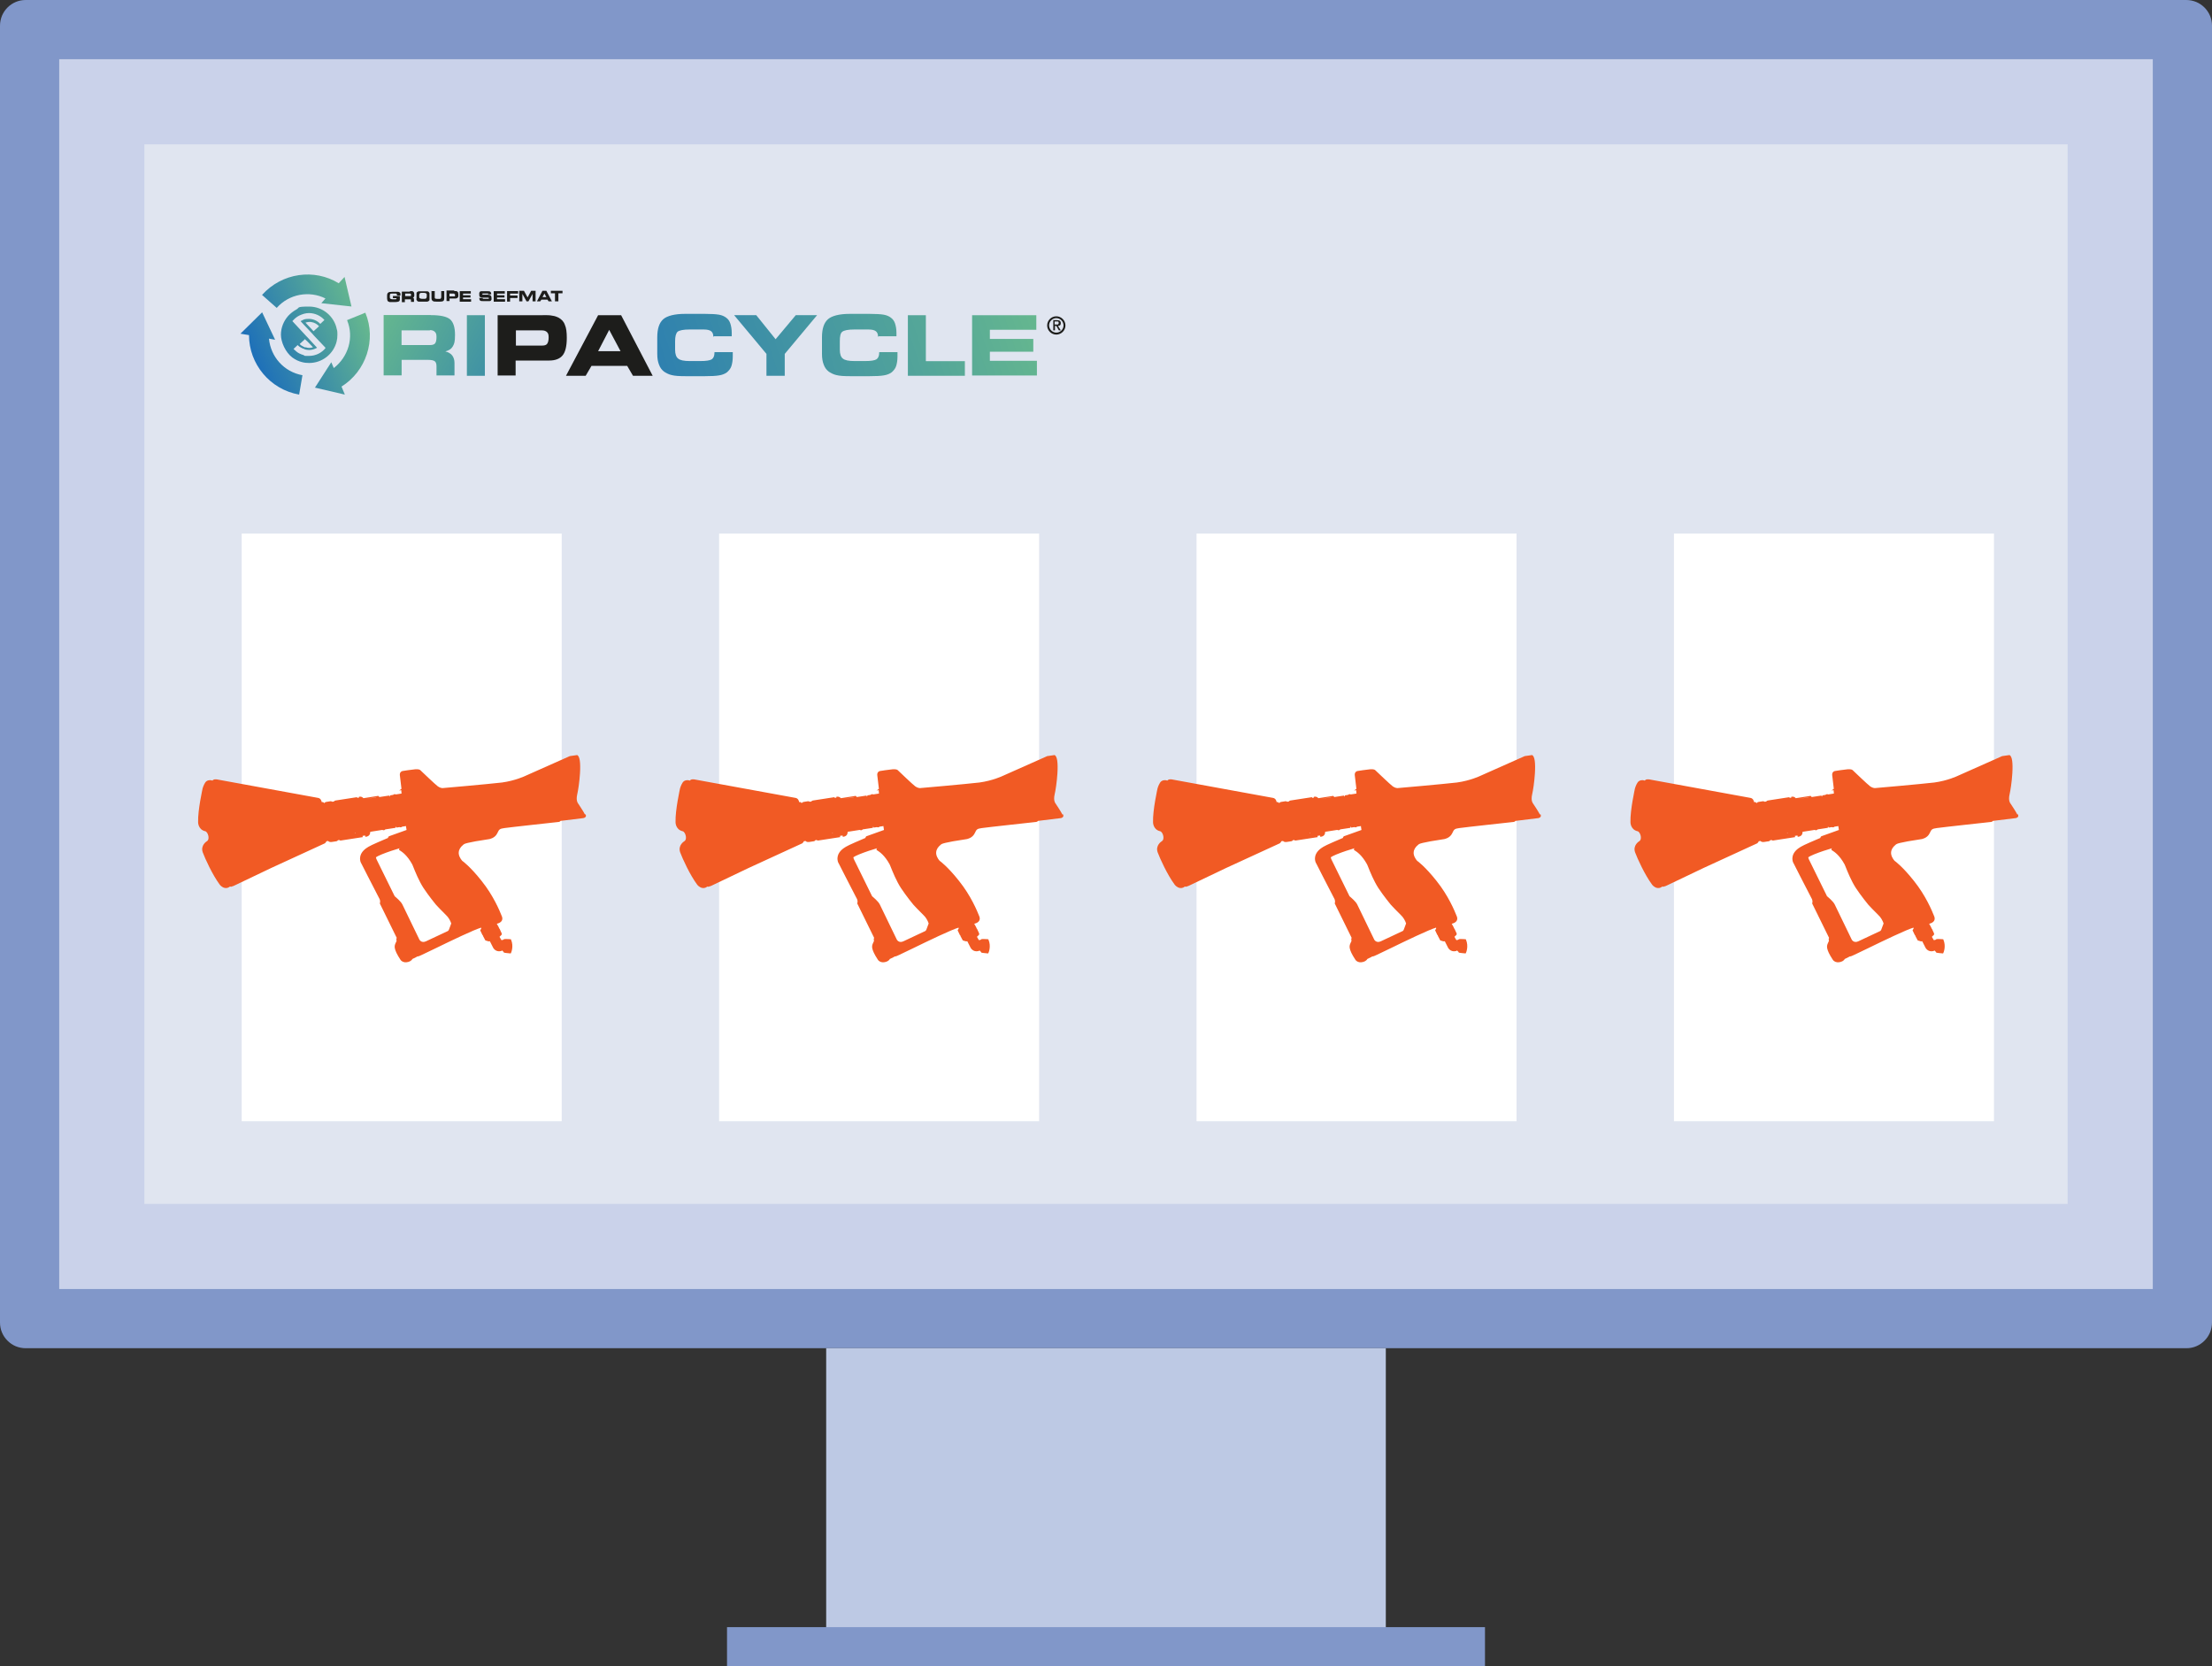
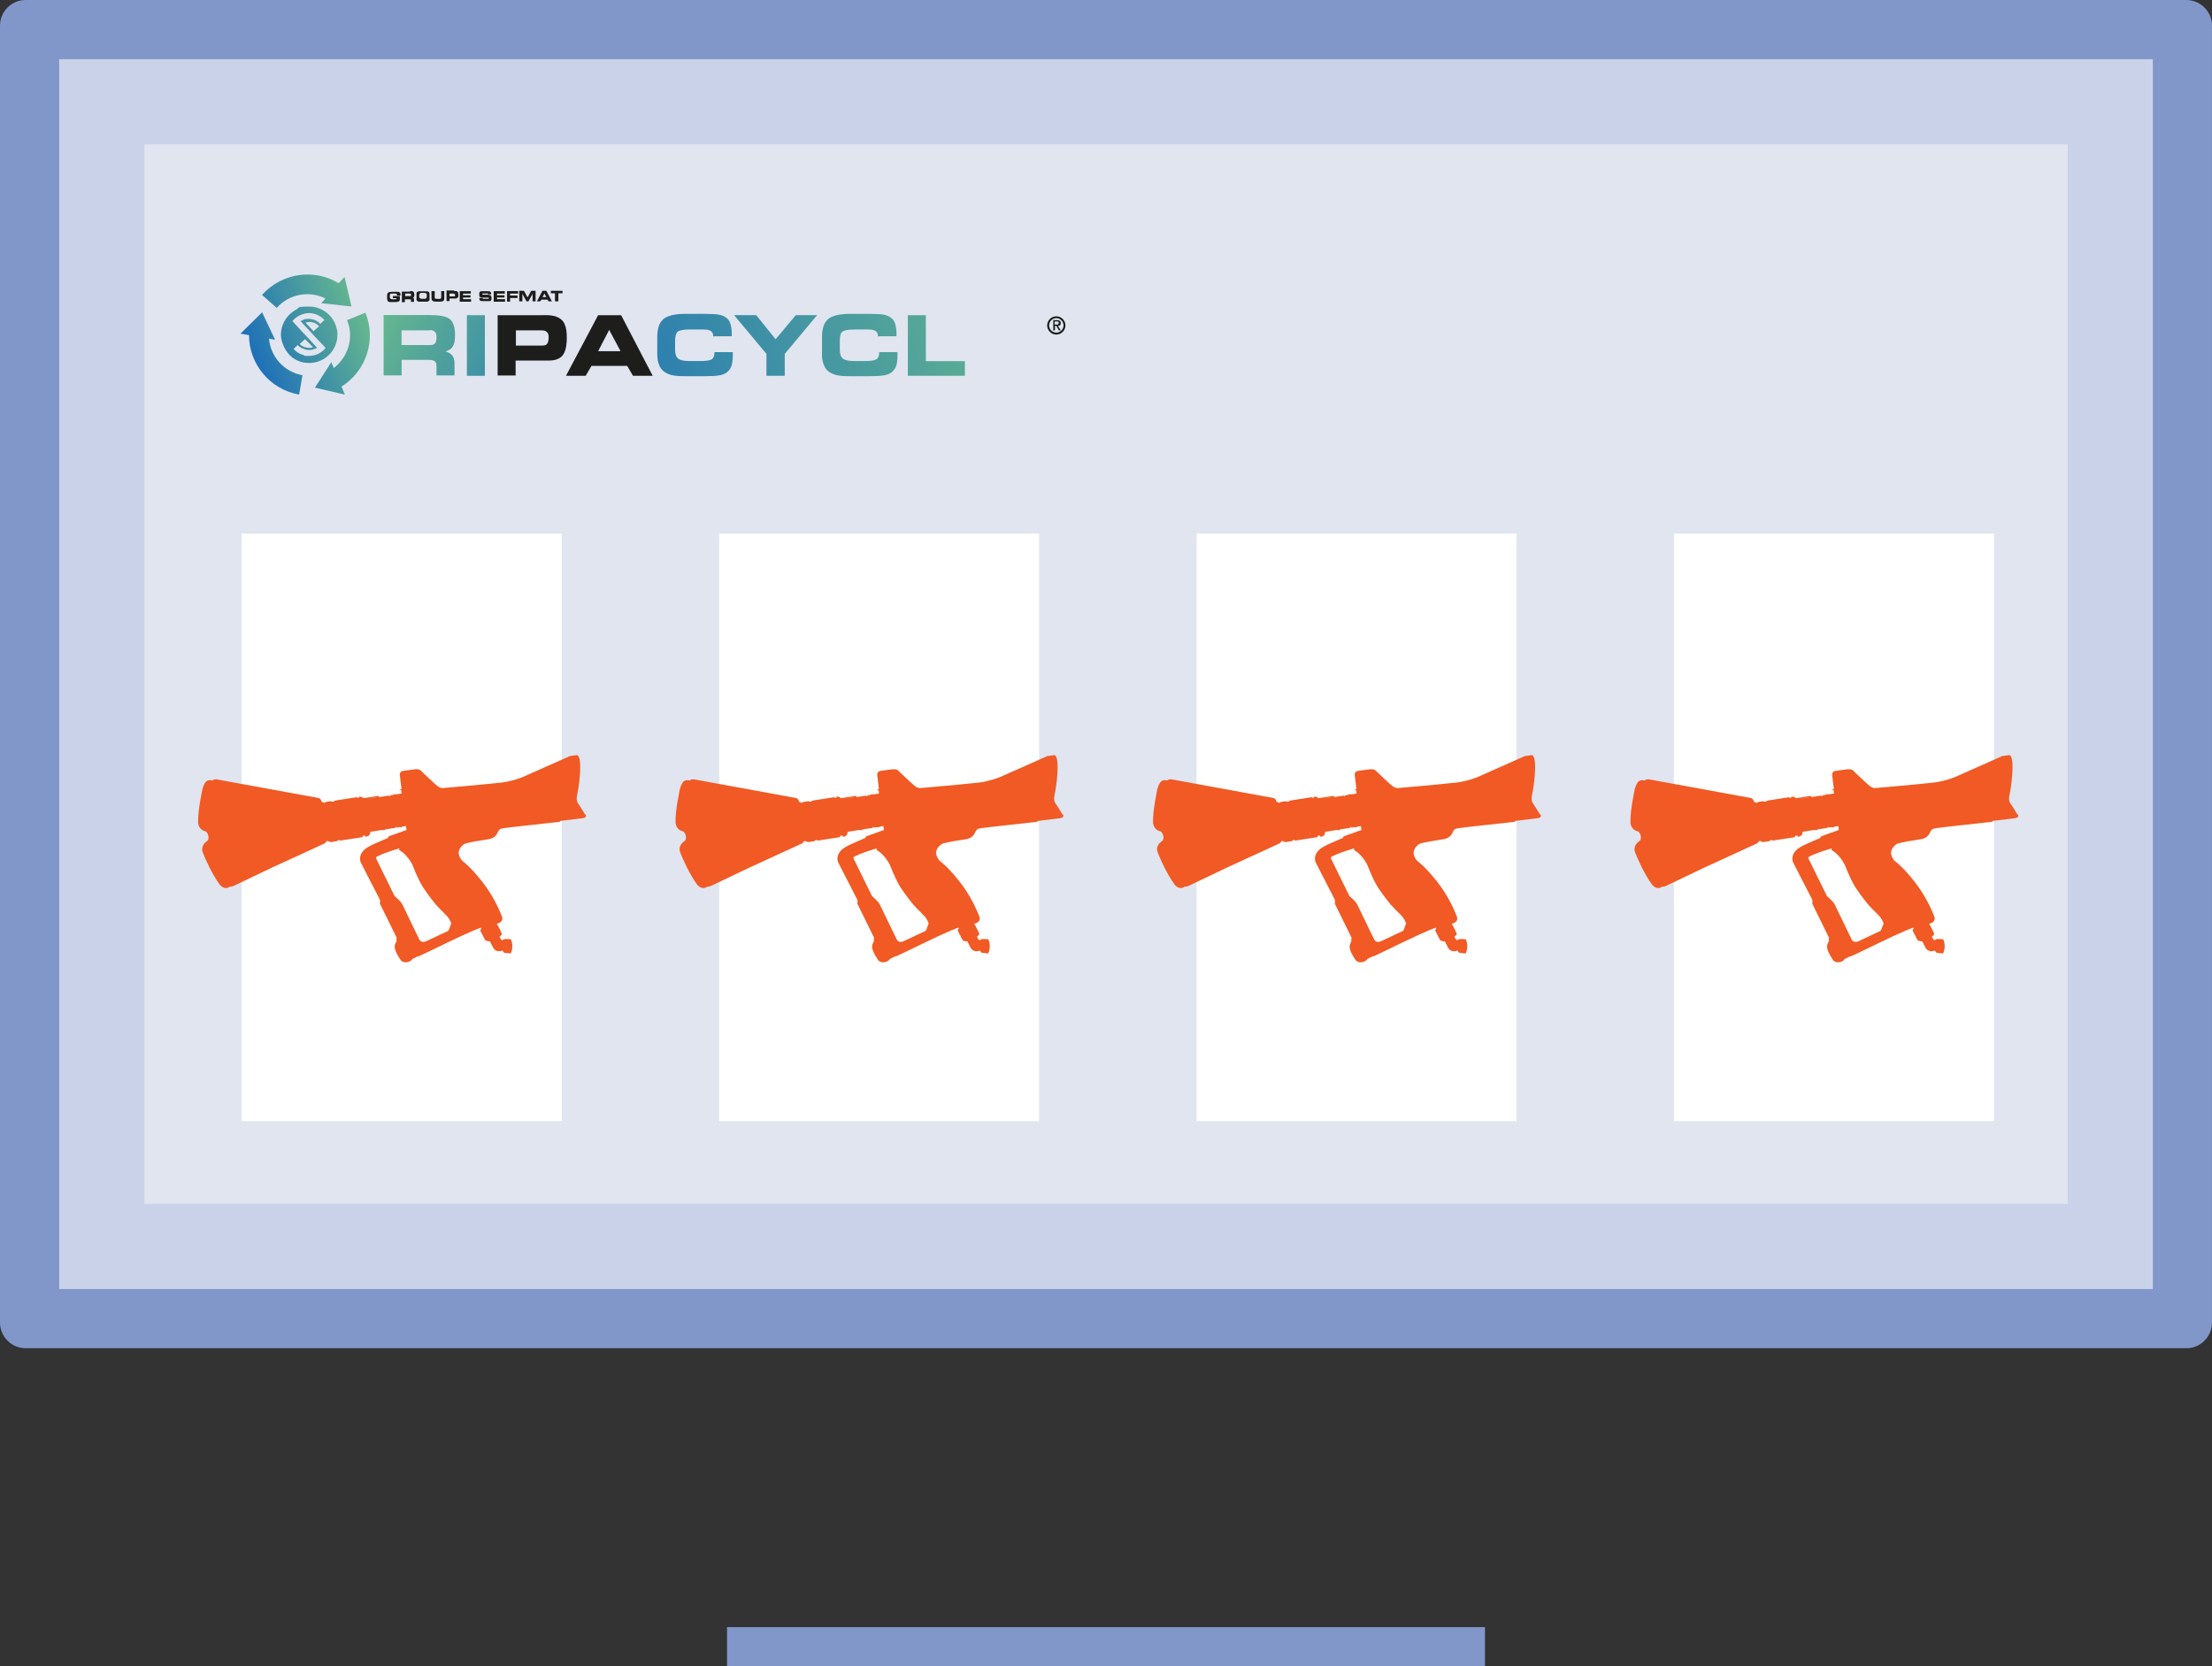
<svg xmlns="http://www.w3.org/2000/svg" xmlns:xlink="http://www.w3.org/1999/xlink" id="Layer_1" version="1.1" viewBox="0 0 300 225.99">
  <rect x="0" y="0" width="300" height="225.99" fill="#333333" stroke="none" />
  <defs>
    <style> .st0 { fill: #bdc9e4; } .st1 { fill: #cad2ea; } .st2 { fill: #f15a24; } .st3 { fill: #1d1d1b; } .st4 { fill: url(#Dégradé_sans_nom_112); } .st5 { fill: url(#Dégradé_sans_nom_114); } .st6 { fill: url(#Dégradé_sans_nom_111); } .st7 { fill: url(#Dégradé_sans_nom_113); } .st8 { fill: url(#Dégradé_sans_nom_117); } .st9 { fill: url(#Dégradé_sans_nom_115); } .st10 { fill: url(#Dégradé_sans_nom_118); } .st11 { fill: url(#Dégradé_sans_nom_116); } .st12 { fill: url(#Dégradé_sans_nom_119); } .st13 { fill: #fff; } .st14 { fill: #e0e5f0; } .st15 { fill: url(#Dégradé_sans_nom_11); } .st16 { fill: #8197c9; } .st17 { fill: url(#Dégradé_sans_nom_1110); } </style>
    <linearGradient id="Dégradé_sans_nom_11" data-name="Dégradé sans nom 11" x1="77.49" y1="-533.11" x2="49.9" y2="-517.5" gradientTransform="translate(0 -474.14) scale(1 -1)" gradientUnits="userSpaceOnUse">
      <stop offset="0" stop-color="#1f71b8" />
      <stop offset="1" stop-color="#68ba8d" />
    </linearGradient>
    <linearGradient id="Dégradé_sans_nom_111" data-name="Dégradé sans nom 11" x1="79.54" y1="-529.51" x2="51.94" y2="-513.85" xlink:href="#Dégradé_sans_nom_11" />
    <linearGradient id="Dégradé_sans_nom_112" data-name="Dégradé sans nom 11" x1="75.6" y1="-527.26" x2="139.84" y2="-505.79" xlink:href="#Dégradé_sans_nom_11" />
    <linearGradient id="Dégradé_sans_nom_113" data-name="Dégradé sans nom 11" x1="76.46" y1="-529.87" x2="140.7" y2="-508.39" xlink:href="#Dégradé_sans_nom_11" />
    <linearGradient id="Dégradé_sans_nom_114" data-name="Dégradé sans nom 11" x1="77.86" y1="-533.98" x2="142.1" y2="-512.5" xlink:href="#Dégradé_sans_nom_11" />
    <linearGradient id="Dégradé_sans_nom_115" data-name="Dégradé sans nom 11" x1="78.87" y1="-537.09" x2="143.11" y2="-515.61" xlink:href="#Dégradé_sans_nom_11" />
    <linearGradient id="Dégradé_sans_nom_116" data-name="Dégradé sans nom 11" x1="79.8" y1="-539.85" x2="144.04" y2="-518.37" xlink:href="#Dégradé_sans_nom_11" />
    <linearGradient id="Dégradé_sans_nom_117" data-name="Dégradé sans nom 11" x1="34.72" y1="-522.69" x2="49.74" y2="-516" xlink:href="#Dégradé_sans_nom_11" />
    <linearGradient id="Dégradé_sans_nom_118" data-name="Dégradé sans nom 11" x1="32.83" y1="-518.41" x2="47.85" y2="-511.77" xlink:href="#Dégradé_sans_nom_11" />
    <linearGradient id="Dégradé_sans_nom_119" data-name="Dégradé sans nom 11" x1="36.7" y1="-527.13" x2="51.72" y2="-520.49" xlink:href="#Dégradé_sans_nom_11" />
    <linearGradient id="Dégradé_sans_nom_1110" data-name="Dégradé sans nom 11" x1="35.05" y1="-523.42" x2="50.07" y2="-516.74" xlink:href="#Dégradé_sans_nom_11" />
  </defs>
  <g>
    <g>
      <g>
        <path class="st16" d="M0,179.37V3.49c0-.48.1-.94.27-1.36.18-.42.43-.79.75-1.11.32-.32.69-.57,1.11-.75.42-.18.88-.27,1.36-.27h293.02c.48,0,.94.1,1.36.27.42.18.79.43,1.11.75s.57.69.75,1.11c.18.42.27.88.27,1.36v175.88c0,.48-.1.94-.27,1.36-.18.42-.43.79-.75,1.11-.32.32-.69.57-1.11.75s-.88.27-1.36.27H3.49c-.48,0-.94-.1-1.36-.27-.42-.18-.79-.43-1.11-.75-.32-.32-.57-.69-.75-1.11-.18-.42-.27-.88-.27-1.36Z" />
        <polygon class="st1" points="291.97 174.83 220.99 174.83 150 174.83 79.01 174.83 8.03 174.83 8.03 133.13 8.03 91.43 8.03 49.73 8.03 8.03 79.01 8.03 150 8.03 220.99 8.03 291.97 8.03 291.97 49.73 291.97 91.43 291.97 133.13 291.97 174.83" />
      </g>
-       <polygon class="st0" points="187.95 225.96 168.97 225.96 150 225.96 131.03 225.96 112.05 225.96 112.05 215.19 112.05 204.41 112.05 193.64 112.05 182.86 131.03 182.86 150 182.86 168.97 182.86 187.95 182.86 187.95 193.64 187.95 204.41 187.95 215.19 187.95 225.96" />
    </g>
    <polygon class="st16" points="201.4 225.99 175.7 225.99 150 225.99 124.3 225.99 98.6 225.99 98.6 224.66 98.6 223.34 98.6 222.01 98.6 220.69 124.3 220.69 150 220.69 175.7 220.69 201.4 220.69 201.4 222.01 201.4 223.34 201.4 224.66 201.4 225.99" />
  </g>
  <rect class="st14" x="19.58" y="19.58" width="260.84" height="143.7" />
  <rect class="st13" x="32.78" y="72.37" width="43.4" height="79.7" />
  <path class="st2" d="M79.33,110.46c-.16-.34-.92-1.49-.96-1.54,0-.01-.28-.34-.08-1.2.11-.46.3-1.67.37-2.82.09-1.47-.03-2.3-.37-2.49h-.02s-.99.14-.99.14l-6.07,2.7s-1.31.63-3.12.88c-1.9.22-8.02.76-8.08.76,0,0-.29,0-.62-.23-.35-.25-2.24-2.07-2.36-2.18-.04-.05-.2-.19-.73-.14-.52.05-1.6.21-1.61.22,0,0-.2,0-.34.15-.09.1-.14.25-.12.43.04.43.19,1.68.22,1.85l-.32.23.29-.05c.01.09.03.26.04.46l-.77.12c-.09-.04-.24-.07-.37.06l-.44.07v.09s0,.06-.03.06c-.01,0-.03,0-.04-.01,0,0,0,0,0,0,0-.01-.01-.03-.02-.04v-.08s-1.38.21-1.38.21c-.01,0-.03-.02-.05-.03h.08c-.02-.06-.05-.08-.08-.1-.09-.05-.2-.02-.21-.01l-1.86.29s-.08-.09-.13-.12c-.2-.13-.4-.08-.41-.08l-.08.02.02.1-.24.04-.02-.1-2.91.45c-.13.02-.21.09-.24.14l-.21.03c-.07-.05-.17-.07-.23-.07l-.57.09c-.14.02-.24.09-.3.17-.04-.06-.08-.1-.13-.12-.07-.05-.11-.04-.16-.01v-.02s-.05,0-.05,0c-.03-.21-.16-.5-.48-.56-.43-.08-13.56-2.48-13.69-2.5-.02,0-.48-.1-.64.15l-.23-.05s-.5-.08-.76.32c-.23.36-.35.78-.35.79,0,.03-.66,2.92-.61,4.58,0,0-.02,1,.96,1.23.17.02.37.32.43.64.03.16.08.56-.22.73,0,0-.88.53-.54,1.5.32.85,1.3,3.02,2.3,4.37.01.02.31.41.74.46.07.01.14,0,.22,0,.14-.02.28-.08.42-.19.03,0,.07,0,.12,0l.02.04s.05-.03.09-.05c.12-.02.27-.07.48-.18.53-.26,4.84-2.31,4.88-2.33l7.29-3.35s.15-.12.21-.28l.23-.04c.06.07.2.18.47.14l.66-.1c.08-.01.16-.06.19-.14l.19-.03s.11.09.21.07l2.98-.46-.03-.17.35-.05.03.17h.09c.39-.07.57-.28.57-.67l1.64-.26c.08.04.15.05.22.04h.03c.08-.03.13-.08.16-.11l1.38-.21v-.09s0-.06.03-.06c.01,0,.02,0,.03,0,0,.04,0,.05,0,.05h.03s.01.07.01.07l.44-.07c.17.08.3,0,.37-.06l.52-.08s0,.06,0,.09l.07.44s0,0,0,0c-.08.04-1.41.51-2.29.82-.07,0-.2.08-.23.26-.39.16-2.38,1.01-2.63,1.19l-.05.03c-.29.18-1.07.65-1.11,1.53,0,.33.07.56.19.74.25.49.87,1.71.87,1.71l1.53,2.97s.21.3.11.63v.04s-.02.1.03.14l2.25,4.58h0c-.06.07-.07.2-.02.4-.04.11-.08.19-.12.27-.09.19-.17.37-.13.68.06.38.3.89.76,1.59.17.27.48.4.84.36.35-.03.68-.21.79-.44l.53-.26s.1-.1.27-.1c.08,0,.54-.22,2.32-1.08,2.11-1.03,5.27-2.55,6.22-2.82-.02.03-.02.07,0,.13-.06.08-.12.2-.12.2l-.02.04.31.65h.04s.03.04.02.07v.03s.33.62.33.62l.31.09.02.03.04-.02.09.03.15-.02.44.87s.31.63,1.05.47c.06,0,.12-.04.15-.09.02,0,.04.02.06.04.04.03.09.08.13.13.02.03.04.04.06.06l-.02.05c.12.06.72.1.9.12h.06s.03-.05.03-.05c.02-.03.41-.89.01-1.82l-.02-.05h-.05c-.13-.01-.49-.04-.72-.03h0s-.16.02-.16.02c0,0-.01,0-.02,0h0s0,.02,0,.02c-.03.04-.1.09-.33.11-.05-.07-.16-.26-.26-.45l.28-.27.03-.16-.3-.66h-.04s0-.04,0-.04c-.01-.07-.18-.36-.31-.59v-.02s-.05-.02-.05-.02l.28-.09s.32-.11.44-.38c.07-.15.07-.33,0-.52l-.03-.07c-.27-.68-1.11-2.74-2.73-4.76-1.55-1.96-2.57-2.69-2.62-2.72,0,0-.39-.4-.47-.91-.01-.08-.02-.16-.01-.24.02-.38.23-.73.62-1.04,0,0,.02-.01.03-.03.1-.08.32-.26,3.48-.73.03,0,.78-.13,1.09-.78.27-.61.37-.62.99-.72.65-.1,7.29-.82,7.36-.83.02,0,.16-.03.24-.14l3.1-.38s.23-.04.31-.19c.05-.09.04-.2-.01-.32ZM48.11,113.04s.02-.06.04-.06c.02,0,.06.02.06.04h0s-.1.02-.1.02h0ZM51,108.15l-1.35.21,1.39-.24s-.03.02-.04.03ZM60.86,126.13c-.04.11-.13.15-.13.15,0,0-2.26,1.07-2.96,1.39-.61.28-.88-.21-.89-.23,0,0-2.1-4.34-2.31-4.77-.2-.42-.92-1.01-1.04-1.11-.15-.31-2.29-4.67-2.45-4.98-.07-.14-.09-.25-.09-.31.16-.11.36-.21.58-.3.07-.03.13-.06.2-.09.8-.33,1.83-.66,2.46-.84h-.01s-.11.09-.1.18c0,.03.02.09.1.12,0,0,.02.01.05.03.23.15.94.59,1.64,1.87l.09.21c.34.85.81,2.02,1.45,3.01.7,1.06,1.66,2.23,1.68,2.25,0,.01.91.97,1.36,1.4.32.28.6.78.71,1.14-.08.19-.29.75-.33.88Z" />
  <rect class="st13" x="97.53" y="72.37" width="43.4" height="79.7" />
  <path class="st2" d="M144.08,110.46c-.16-.34-.92-1.49-.96-1.54,0-.01-.28-.34-.08-1.2.11-.46.3-1.67.37-2.82.09-1.47-.03-2.3-.37-2.49h-.02s-.99.14-.99.14l-6.07,2.7s-1.31.63-3.12.88c-1.9.22-8.02.76-8.08.76,0,0-.29,0-.62-.23-.35-.25-2.24-2.07-2.36-2.18-.04-.05-.2-.19-.73-.14-.52.05-1.6.21-1.61.22,0,0-.2,0-.34.15-.09.1-.14.25-.12.43.04.43.19,1.68.22,1.85l-.32.23.29-.05c.01.09.03.26.04.46l-.77.12c-.09-.04-.24-.07-.37.06l-.44.07v.09s0,.06-.03.06c-.01,0-.03,0-.04-.01,0,0,0,0,0,0,0-.01-.01-.03-.02-.04v-.08s-1.38.21-1.38.21c-.01,0-.03-.02-.05-.03h.08c-.02-.06-.05-.08-.08-.1-.09-.05-.2-.02-.21-.01l-1.86.29s-.08-.09-.13-.12c-.2-.13-.4-.08-.41-.08l-.08.02.02.1-.24.04-.02-.1-2.91.45c-.13.02-.21.09-.24.14l-.21.03c-.07-.05-.17-.07-.23-.07l-.57.09c-.14.02-.24.09-.3.17-.04-.06-.08-.1-.13-.12-.07-.05-.11-.04-.16-.01v-.02s-.05,0-.05,0c-.03-.21-.16-.5-.48-.56-.43-.08-13.56-2.48-13.69-2.5-.02,0-.48-.1-.64.15l-.23-.05s-.5-.08-.76.32c-.23.36-.35.78-.35.79,0,.03-.66,2.92-.61,4.58,0,0-.02,1,.96,1.23.17.02.37.32.43.64.03.16.08.56-.22.73,0,0-.88.53-.54,1.5.32.85,1.3,3.02,2.3,4.37.01.02.31.41.74.46.07.01.14,0,.22,0,.14-.02.28-.08.42-.19.03,0,.07,0,.12,0l.02.04s.05-.03.09-.05c.12-.02.27-.07.48-.18.53-.26,4.84-2.31,4.88-2.33l7.29-3.35s.15-.12.21-.28l.23-.04c.06.07.2.18.47.14l.66-.1c.08-.01.16-.06.19-.14l.19-.03s.11.09.21.07l2.98-.46-.03-.17.35-.05.03.17h.09c.39-.07.57-.28.57-.67l1.64-.26c.08.04.15.05.22.04h.03c.08-.03.13-.08.16-.11l1.38-.21v-.09s0-.06.03-.06c.01,0,.02,0,.03,0,0,.04,0,.05,0,.05h.03s.01.07.01.07l.44-.07c.17.08.3,0,.37-.06l.52-.08s0,.06,0,.09l.07.44s0,0,0,0c-.08.04-1.41.51-2.29.82-.07,0-.2.08-.23.26-.39.16-2.38,1.01-2.63,1.19l-.05.03c-.29.18-1.07.65-1.11,1.53,0,.33.07.56.19.74.25.49.87,1.71.87,1.71l1.53,2.97s.21.3.11.63v.04s-.02.1.03.14l2.25,4.58h0c-.06.07-.07.2-.02.4-.04.11-.08.19-.12.27-.09.19-.17.37-.13.68.06.38.3.89.76,1.59.17.27.48.4.84.36.35-.03.68-.21.79-.44l.53-.26s.1-.1.27-.1c.08,0,.54-.22,2.32-1.08,2.11-1.03,5.27-2.55,6.22-2.82-.02.03-.02.07,0,.13-.06.08-.12.2-.12.2l-.02.04.31.65h.04s.03.04.02.07v.03s.33.62.33.62l.31.09.02.03.04-.02.09.03.15-.02.44.87s.31.63,1.05.47c.06,0,.12-.04.15-.09.02,0,.04.02.06.04.04.03.09.08.13.13.02.03.04.04.06.06l-.02.05c.12.06.72.1.9.12h.06s.03-.05.03-.05c.02-.03.41-.89.01-1.82l-.02-.05h-.05c-.13-.01-.49-.04-.72-.03h0s-.16.02-.16.02c0,0-.01,0-.02,0h0s0,.02,0,.02c-.03.04-.1.09-.33.11-.05-.07-.16-.26-.26-.45l.28-.27.03-.16-.3-.66h-.04s0-.04,0-.04c-.01-.07-.18-.36-.31-.59v-.02s-.05-.02-.05-.02l.28-.09s.32-.11.44-.38c.07-.15.07-.33,0-.52l-.03-.07c-.27-.68-1.11-2.74-2.73-4.76-1.55-1.96-2.57-2.69-2.62-2.72,0,0-.39-.4-.47-.91-.01-.08-.02-.16-.01-.24.02-.38.23-.73.62-1.04,0,0,.02-.01.03-.03.1-.08.32-.26,3.48-.73.03,0,.78-.13,1.09-.78.27-.61.37-.62.99-.72.65-.1,7.29-.82,7.36-.83.02,0,.16-.03.24-.14l3.1-.38s.23-.04.31-.19c.05-.09.04-.2-.01-.32ZM112.86,113.04s.02-.06.04-.06c.02,0,.06.02.06.04h0s-.1.02-.1.02h0ZM115.75,108.15l-1.35.21,1.39-.24s-.03.02-.04.03ZM125.61,126.13c-.04.11-.13.15-.13.15,0,0-2.26,1.07-2.96,1.39-.61.28-.88-.21-.89-.23,0,0-2.1-4.34-2.31-4.77-.2-.42-.92-1.01-1.04-1.11-.15-.31-2.29-4.67-2.45-4.98-.07-.14-.09-.25-.09-.31.16-.11.36-.21.58-.3.07-.03.13-.06.2-.09.8-.33,1.83-.66,2.46-.84h-.01s-.11.09-.1.18c0,.03.02.09.1.12,0,0,.02.01.05.03.23.15.94.59,1.64,1.87l.09.21c.34.85.81,2.02,1.45,3.01.7,1.06,1.66,2.23,1.68,2.25,0,.01.91.97,1.36,1.4.32.28.6.78.71,1.14-.08.19-.29.75-.33.88Z" />
  <rect class="st13" x="162.28" y="72.37" width="43.4" height="79.7" />
  <path class="st2" d="M208.84,110.46c-.16-.34-.92-1.49-.96-1.54,0-.01-.28-.34-.08-1.2.11-.46.3-1.67.37-2.82.09-1.47-.03-2.3-.37-2.49h-.02s-.99.14-.99.14l-6.07,2.7s-1.31.63-3.12.88c-1.9.22-8.02.76-8.08.76,0,0-.29,0-.62-.23-.35-.25-2.24-2.07-2.36-2.18-.04-.05-.2-.19-.73-.14-.52.05-1.6.21-1.61.22,0,0-.2,0-.34.15-.09.1-.14.25-.12.43.04.43.19,1.68.22,1.85l-.32.23.29-.05c.01.09.03.26.04.46l-.77.12c-.09-.04-.24-.07-.37.06l-.44.07v.09s0,.06-.03.06c-.01,0-.03,0-.04-.01,0,0,0,0,0,0,0-.01-.01-.03-.02-.04v-.08s-1.38.21-1.38.21c-.01,0-.03-.02-.05-.03h.08c-.02-.06-.05-.08-.08-.1-.09-.05-.2-.02-.21-.01l-1.86.29s-.08-.09-.13-.12c-.2-.13-.4-.08-.41-.08l-.08.02.02.1-.24.04-.02-.1-2.91.45c-.13.02-.21.09-.24.14l-.21.03c-.07-.05-.17-.07-.23-.07l-.57.09c-.14.02-.24.09-.3.17-.04-.06-.08-.1-.13-.12-.07-.05-.11-.04-.16-.01v-.02s-.05,0-.05,0c-.03-.21-.16-.5-.48-.56-.43-.08-13.56-2.48-13.69-2.5-.02,0-.48-.1-.64.15l-.23-.05s-.5-.08-.76.32c-.23.36-.35.78-.35.79,0,.03-.66,2.92-.61,4.58,0,0-.02,1,.96,1.23.17.02.37.32.43.64.03.16.08.56-.22.73,0,0-.88.53-.54,1.5.32.85,1.3,3.02,2.3,4.37.01.02.31.41.74.46.07.01.14,0,.22,0,.14-.02.28-.08.42-.19.03,0,.07,0,.12,0l.02.04s.05-.03.09-.05c.12-.02.27-.07.48-.18.53-.26,4.84-2.31,4.88-2.33l7.29-3.35s.15-.12.21-.28l.23-.04c.06.07.2.18.47.14l.66-.1c.08-.01.16-.06.19-.14l.19-.03s.11.09.21.07l2.98-.46-.03-.17.35-.05.03.17h.09c.39-.07.57-.28.57-.67l1.64-.26c.08.04.15.05.22.04h.03c.08-.03.13-.08.16-.11l1.38-.21v-.09s0-.06.03-.06c.01,0,.02,0,.03,0,0,.04,0,.05,0,.05h.03s.01.07.01.07l.44-.07c.17.08.3,0,.37-.06l.52-.08s0,.06,0,.09l.07.44s0,0,0,0c-.08.04-1.41.51-2.29.82-.07,0-.2.08-.23.26-.39.16-2.38,1.01-2.63,1.19l-.05.03c-.29.18-1.07.65-1.11,1.53,0,.33.07.56.19.74.25.49.87,1.71.87,1.71l1.53,2.97s.21.3.11.63v.04s-.02.1.03.14l2.25,4.58h0c-.06.07-.07.2-.02.4-.04.11-.08.19-.12.27-.09.19-.17.37-.13.68.06.38.3.89.76,1.59.17.27.48.4.84.36.35-.03.68-.21.79-.44l.53-.26s.1-.1.27-.1c.08,0,.54-.22,2.32-1.08,2.11-1.03,5.27-2.55,6.22-2.82-.02.03-.02.07,0,.13-.06.08-.12.2-.12.2l-.02.04.31.65h.04s.03.04.02.07v.03s.33.62.33.62l.31.09.02.03.04-.02.09.03.15-.02.44.87s.31.63,1.05.47c.06,0,.12-.04.15-.09.02,0,.04.02.06.04.04.03.09.08.13.13.02.03.04.04.06.06l-.02.05c.12.06.72.1.9.12h.06s.03-.05.03-.05c.02-.03.41-.89.01-1.82l-.02-.05h-.05c-.13-.01-.49-.04-.72-.03h0s-.16.02-.16.02c0,0-.01,0-.02,0h0s0,.02,0,.02c-.03.04-.1.09-.33.11-.05-.07-.16-.26-.26-.45l.28-.27.03-.16-.3-.66h-.04s0-.04,0-.04c-.01-.07-.18-.36-.31-.59v-.02s-.05-.02-.05-.02l.28-.09s.32-.11.44-.38c.07-.15.07-.33,0-.52l-.03-.07c-.27-.68-1.11-2.74-2.73-4.76-1.55-1.96-2.57-2.69-2.62-2.72,0,0-.39-.4-.47-.91-.01-.08-.02-.16-.01-.24.02-.38.23-.73.62-1.04,0,0,.02-.01.03-.03.1-.08.32-.26,3.48-.73.03,0,.78-.13,1.09-.78.27-.61.37-.62.99-.72.65-.1,7.29-.82,7.36-.83.02,0,.16-.03.24-.14l3.1-.38s.23-.04.31-.19c.05-.09.04-.2-.01-.32ZM177.61,113.04s.02-.06.04-.06c.02,0,.06.02.06.04h0s-.1.02-.1.02h0ZM180.5,108.15l-1.35.21,1.39-.24s-.03.02-.04.03ZM190.36,126.13c-.04.11-.13.15-.13.15,0,0-2.26,1.07-2.96,1.39-.61.28-.88-.21-.89-.23,0,0-2.1-4.34-2.31-4.77-.2-.42-.92-1.01-1.04-1.11-.15-.31-2.29-4.67-2.45-4.98-.07-.14-.09-.25-.09-.31.16-.11.36-.21.58-.3.07-.03.13-.06.2-.09.8-.33,1.83-.66,2.46-.84h-.01s-.11.09-.1.18c0,.03.02.09.1.12,0,0,.02.01.05.03.23.15.94.59,1.64,1.87l.09.21c.34.85.81,2.02,1.45,3.01.7,1.06,1.66,2.23,1.68,2.25,0,.01.91.97,1.36,1.4.32.28.6.78.71,1.14-.08.19-.29.75-.33.88Z" />
  <rect class="st13" x="227.03" y="72.37" width="43.4" height="79.7" />
  <path class="st2" d="M273.59,110.46c-.16-.34-.92-1.49-.96-1.54,0-.01-.28-.34-.08-1.2.11-.46.3-1.67.37-2.82.09-1.47-.03-2.3-.37-2.49h-.02s-.99.14-.99.14l-6.07,2.7s-1.31.63-3.12.88c-1.9.22-8.02.76-8.08.76,0,0-.29,0-.62-.23-.35-.25-2.24-2.07-2.36-2.18-.04-.05-.2-.19-.73-.14-.52.05-1.6.21-1.61.22,0,0-.2,0-.34.15-.09.1-.14.25-.12.43.04.43.19,1.68.22,1.85l-.32.23.29-.05c.01.09.03.26.04.46l-.77.12c-.09-.04-.24-.07-.37.06l-.44.07v.09s0,.06-.03.06c-.01,0-.03,0-.04-.01,0,0,0,0,0,0,0-.01-.01-.03-.02-.04v-.08s-1.38.21-1.38.21c-.01,0-.03-.02-.05-.03h.08c-.02-.06-.05-.08-.08-.1-.09-.05-.2-.02-.21-.01l-1.86.29s-.08-.09-.13-.12c-.2-.13-.4-.08-.41-.08l-.08.02.02.1-.24.04-.02-.1-2.91.45c-.13.02-.21.09-.24.14l-.21.03c-.07-.05-.17-.07-.23-.07l-.57.09c-.14.02-.24.09-.3.17-.04-.06-.08-.1-.13-.12-.07-.05-.11-.04-.16-.01v-.02s-.05,0-.05,0c-.03-.21-.16-.5-.48-.56-.43-.08-13.56-2.48-13.69-2.5-.02,0-.48-.1-.64.15l-.23-.05s-.5-.08-.76.32c-.23.36-.35.78-.35.79,0,.03-.66,2.92-.61,4.58,0,0-.02,1,.96,1.23.17.02.37.32.43.64.03.16.08.56-.22.73,0,0-.88.53-.54,1.5.32.85,1.3,3.02,2.3,4.37.01.02.31.41.74.46.07.01.14,0,.22,0,.14-.02.28-.08.42-.19.03,0,.07,0,.12,0l.02.04s.05-.03.09-.05c.12-.02.27-.07.48-.18.53-.26,4.84-2.31,4.88-2.33l7.29-3.35s.15-.12.21-.28l.23-.04c.06.07.2.18.47.14l.66-.1c.08-.01.16-.06.19-.14l.19-.03s.11.09.21.07l2.98-.46-.03-.17.35-.05.03.17h.09c.39-.07.57-.28.57-.67l1.64-.26c.08.04.15.05.22.04h.03c.08-.03.13-.08.16-.11l1.38-.21v-.09s0-.06.03-.06c.01,0,.02,0,.03,0,0,.04,0,.05,0,.05h.03s.01.07.01.07l.44-.07c.17.08.3,0,.37-.06l.52-.08s0,.06,0,.09l.07.44s0,0,0,0c-.08.04-1.41.51-2.29.82-.07,0-.2.08-.23.26-.39.16-2.38,1.01-2.63,1.19l-.05.03c-.29.18-1.07.65-1.11,1.53,0,.33.07.56.19.74.25.49.87,1.71.87,1.71l1.53,2.97s.21.3.11.63v.04s-.02.1.03.14l2.25,4.58h0c-.06.07-.07.2-.02.4-.04.11-.08.19-.12.27-.09.19-.17.37-.13.68.06.38.3.89.76,1.59.17.27.48.4.84.36.35-.03.68-.21.79-.44l.53-.26s.1-.1.27-.1c.08,0,.54-.22,2.32-1.08,2.11-1.03,5.27-2.55,6.22-2.82-.02.03-.02.07,0,.13-.06.08-.12.2-.12.2l-.02.04.31.65h.04s.03.04.02.07v.03s.33.62.33.62l.31.09.02.03.04-.02.09.03.15-.02.44.87s.31.63,1.05.47c.06,0,.12-.04.15-.09.02,0,.04.02.06.04.04.03.09.08.13.13.02.03.04.04.06.06l-.02.05c.12.06.72.1.9.12h.06s.03-.05.03-.05c.02-.03.41-.89.01-1.82l-.02-.05h-.05c-.13-.01-.49-.04-.72-.03h0s-.16.02-.16.02c0,0-.01,0-.02,0h0s0,.02,0,.02c-.03.04-.1.09-.33.11-.05-.07-.16-.26-.26-.45l.28-.27.03-.16-.3-.66h-.04s0-.04,0-.04c-.01-.07-.18-.36-.31-.59v-.02s-.05-.02-.05-.02l.28-.09s.32-.11.44-.38c.07-.15.07-.33,0-.52l-.03-.07c-.27-.68-1.11-2.74-2.73-4.76-1.55-1.96-2.57-2.69-2.62-2.72,0,0-.39-.4-.47-.91-.01-.08-.02-.16-.01-.24.02-.38.23-.73.62-1.04,0,0,.02-.01.03-.03.1-.08.32-.26,3.48-.73.03,0,.78-.13,1.09-.78.27-.61.37-.62.99-.72.65-.1,7.29-.82,7.36-.83.02,0,.16-.03.24-.14l3.1-.38s.23-.04.31-.19c.05-.09.04-.2-.01-.32ZM242.37,113.04s.02-.06.04-.06c.02,0,.06.02.06.04h0s-.1.02-.1.02h0ZM245.26,108.15l-1.35.21,1.39-.24s-.03.02-.04.03ZM255.12,126.13c-.04.11-.13.15-.13.15,0,0-2.26,1.07-2.96,1.39-.61.28-.88-.21-.89-.23,0,0-2.1-4.34-2.31-4.77-.2-.42-.92-1.01-1.04-1.11-.15-.31-2.29-4.67-2.45-4.98-.07-.14-.09-.25-.09-.31.16-.11.36-.21.58-.3.07-.03.13-.06.2-.09.8-.33,1.83-.66,2.46-.84h-.01s-.11.09-.1.18c0,.03.02.09.1.12,0,0,.02.01.05.03.23.15.94.59,1.64,1.87l.09.21c.34.85.81,2.02,1.45,3.01.7,1.06,1.66,2.23,1.68,2.25,0,.01.91.97,1.36,1.4.32.28.6.78.71,1.14-.08.19-.29.75-.33.88Z" />
  <g>
    <path class="st3" d="M53.82,39.97h0c0-.08,0-.11-.08-.15h-.53c-.15,0-.23,0-.26.04-.04,0-.08.11-.08.23v.19c0,.11,0,.19.08.23.04.04.15.08.26.08h.49s.08-.08.08-.11v-.04h-.49v-.3h.94v.45c0,.15-.04.23-.15.3-.11.04-.26.08-.49.08h-.75s-.11-.04-.19-.08c-.04-.04-.11-.11-.11-.15,0-.08-.04-.15-.04-.26v-.38c0-.19.04-.34.15-.41.08-.08.26-.11.53-.11h.83c.08,0,.11.04.19.08.04,0,.08.08.11.15v.23c0,.11,0,0,0,.04s0,0,0,0h-.41l-.08-.08Z" />
    <path class="st3" d="M55.63,39.48c.23,0,.38,0,.45.11.08.08.11.19.11.38s0,.23-.04.26c0,.08-.11.11-.19.11.08,0,.11.04.15.11s.04.11.04.19v.3h-.41v-.23s0-.11-.04-.11h-.79v.38h-.41v-1.43h1.09l.04-.08ZM55.63,39.82h-.68v.34h.68s.11,0,.11-.04v-.26s-.08-.04-.11-.04Z" />
    <path class="st3" d="M57.13,40.91h-.34c-.08,0-.15-.04-.19-.08-.04-.04-.08-.11-.11-.15s0-.15,0-.26v-.68c0-.08.08-.11.11-.15.04,0,.11-.08.19-.08h1.16c.08,0,.15.04.19.08s.08.11.11.15v.94c0,.08-.08.11-.11.15-.04,0-.11.08-.19.08h-.83ZM57.24,40.53h.26c.15,0,.26,0,.3-.08.04-.04.08-.11.08-.23v-.19c0-.11,0-.19-.08-.23-.04-.04-.15-.08-.3-.08h-.26c-.15,0-.26,0-.3.08s-.08.11-.08.23v.19c0,.11,0,.19.08.23s.15.08.3.08Z" />
    <path class="st3" d="M58.55,39.48h.41v.83c0,.11,0,.15.08.19.04,0,.15.04.26.04h.23c.11,0,.19,0,.23-.04s.08-.11.08-.19v-.83h.41v.98c0,.15-.04.3-.11.34-.08.08-.23.11-.45.11h-.49c-.26,0-.41,0-.53-.11-.11-.08-.15-.19-.15-.38v-.98l.04.04Z" />
    <path class="st3" d="M61.6,39.48h.23c.08,0,.11,0,.15.04.08.04.11.08.15.15,0,.08.04.19.04.3,0,.19,0,.34-.11.41-.08.08-.19.11-.3.11h-.79v.34h-.41v-1.43h1.05v.08ZM61.6,39.82h-.64v.38h.64s.11,0,.11-.04v-.26s-.08-.04-.11-.04v-.04Z" />
    <path class="st3" d="M63.89,39.82h-1.09v.23h1.01v.3h-1.01v.23h1.09v.34h-1.54v-1.43h1.5v.34h.04Z" />
    <path class="st3" d="M65.05,40.42h.41s0,.08.04.11h.79s0-.04,0-.08,0-.08-.04-.08h-.83c-.15,0-.26-.04-.34-.11-.08-.08-.08-.15-.08-.34v-.19s.04-.11.08-.15.08-.08.15-.08h.94c.15,0,.26,0,.34.08.08.08.11.15.11.3s0,0,0,0v.04h-.41v-.11h-.75s-.04.04-.04.08v.08h.79c.15,0,.26.04.34.11.08.08.11.19.11.34v.23s-.08.11-.11.15c0,0-.08.04-.15.04h-.83c-.23,0-.38,0-.45-.08-.08-.04-.11-.15-.11-.3s0,0,0-.04v-.08l.04.08Z" />
    <path class="st3" d="M68.5,39.82h-1.09v.23h1.01v.3h-1.01v.23h1.09v.34h-1.54v-1.43h1.5v.34h.04Z" />
    <path class="st3" d="M70.27,39.82h-1.09v.26h1.01v.34h-1.01v.49h-.41v-1.43h1.5v.34Z" />
    <path class="st3" d="M70.83,40.87h-.41v-1.43h.64l.49.9.49-.9h.6v1.43h-.41v-1.01l-.56,1.01h-.26l-.56-1.01s0,1.01,0,1.01Z" />
    <path class="st3" d="M73.27,40.87h-.45l.75-1.43h.53l.75,1.43h-.45l-.15-.23h-.83s-.15.23-.15.23ZM73.57,40.3h.53l-.26-.49s-.26.49-.26.49Z" />
    <path class="st3" d="M75.68,40.87h-.41v-1.09h-.56v-.34h1.58v.34h-.56v1.09h-.04Z" />
  </g>
  <g>
    <path class="st3" d="M143.26,42.9c.68,0,1.24.56,1.24,1.24s-.56,1.24-1.24,1.24-1.24-.56-1.24-1.24.56-1.24,1.24-1.24ZM143.26,45.11c.56,0,.98-.45.98-.98s-.45-.98-.98-.98-.98.45-.98.98.45.98.98.98ZM142.81,43.42h.53c.34,0,.53.11.53.41s-.15.34-.38.38l.38.6h-.26l-.34-.6h-.19v.6h-.23v-1.39h-.04ZM143.29,44.02c.15,0,.3,0,.3-.23s-.15-.19-.3-.19h-.26v.41h.26Z" />
    <g>
      <path class="st15" d="M58.44,42.74c1.28,0,2.14.19,2.59.56.45.38.68,1.09.68,2.1s-.11,1.24-.3,1.58-.53.56-1.01.68c.41.11.75.3.94.56s.3.6.3,1.01v1.69h-2.44v-1.24c0-.34-.08-.56-.23-.68s-.45-.19-.86-.19h-3.64v2.1h-2.44v-8.18h6.42ZM58.33,44.81h-3.87v1.99h3.87c.34,0,.56-.08.68-.23s.19-.45.19-.86-.08-.56-.23-.71-.38-.23-.68-.23l.04.04Z" />
      <path class="st6" d="M65.76,50.97h-2.44v-8.22h2.44v8.22Z" />
      <path class="st3" d="M73.61,42.74c.53,0,.98,0,1.31.08.34.04.6.15.83.26.41.23.71.53.86.98.19.41.26,1.01.26,1.76,0,1.13-.19,1.91-.56,2.37s-.98.71-1.84.71h-4.54v2.03h-2.44v-8.18h6.12ZM73.54,44.81h-3.57v2.06h3.57c.34,0,.56-.08.68-.26s.19-.45.19-.86-.08-.56-.23-.71-.38-.23-.68-.23h.04Z" />
      <path class="st3" d="M79.43,50.97h-2.67l4.36-8.22h3.12l4.28,8.22h-2.67l-.79-1.35h-4.84l-.79,1.35h0ZM81.12,47.63h3.04l-1.54-2.89-1.5,2.89Z" />
      <path class="st4" d="M96.74,45.71v-.08c0-.34-.11-.56-.3-.71s-.53-.23-.98-.23h-1.95c-.83,0-1.35.11-1.61.3-.23.23-.34.64-.34,1.31v1.13c0,.6.15,1.01.41,1.2.26.23.79.34,1.58.34h1.43c.79,0,1.28-.08,1.54-.23.23-.15.38-.45.38-.9v-.08h2.48v.6c0,.53-.08.98-.19,1.31s-.34.6-.6.83c-.26.19-.6.34-1.05.41-.45.08-1.05.11-1.91.11h-2.7c-.83,0-1.43-.04-1.84-.15-.38-.08-.71-.26-1.01-.45-.34-.26-.56-.56-.71-.98-.15-.38-.23-.86-.23-1.43v-2.25c0-1.16.26-1.99.83-2.48.53-.45,1.54-.71,2.93-.71h2.7c.86,0,1.5.04,1.91.11s.75.23.98.41c.26.19.45.45.56.79s.19.75.19,1.28,0,.23,0,.26v.19h-2.44l-.04.08Z" />
      <path class="st7" d="M106.39,50.97h-2.44v-2.97l-4.39-5.26h3l2.63,3.27,2.74-3.27h2.89l-4.39,5.26v2.97h-.04Z" />
      <path class="st5" d="M119.08,45.71v-.08c0-.34-.11-.56-.3-.71s-.53-.23-.98-.23h-1.95c-.83,0-1.35.11-1.61.3s-.34.64-.34,1.31v1.13c0,.6.15,1.01.41,1.2.26.23.79.34,1.58.34h1.43c.79,0,1.28-.08,1.54-.23.23-.15.38-.45.38-.9v-.08h2.48v.6c0,.53-.08.98-.19,1.31s-.34.6-.6.83c-.26.19-.6.34-1.05.41-.45.08-1.05.11-1.91.11h-2.7c-.83,0-1.43-.04-1.84-.15-.38-.08-.71-.26-1.01-.45-.34-.26-.56-.56-.71-.98-.15-.38-.23-.86-.23-1.43v-2.25c0-1.16.26-1.99.83-2.48.53-.45,1.54-.71,2.93-.71h2.7c.86,0,1.5.04,1.91.11s.75.23.98.41c.26.19.45.45.56.79s.19.75.19,1.28,0,.23,0,.26v.19h-2.44l-.04.08Z" />
      <path class="st9" d="M125.57,48.98h5.29v1.99h-7.73v-8.22h2.44s0,6.23,0,6.23Z" />
-       <path class="st11" d="M140.52,44.73h-6.27v1.24h5.89v1.73h-5.89v1.24h6.38v1.99h-8.79v-8.18h8.71v1.99h-.04Z" />
    </g>
    <g>
      <path class="st8" d="M41.73,45.82l-.08.41.83.86c-.41.15-.75.11-1.05,0l-.08.3c.19.04.38.08.56.08.41,0,.75-.11,1.09-.3l-1.28-1.39v.04ZM41.73,45.82l-.08.41.83.86c-.41.15-.75.11-1.05,0l-.08.3c.19.04.38.08.56.08.41,0,.75-.11,1.09-.3l-1.28-1.39v.04ZM45.68,44.66c-.34-1.76-1.91-3.08-3.75-3.08s-1.24.15-1.76.41c-.41.23-.79.53-1.09.86-.6.68-.98,1.58-.98,2.55s.6,2.37,1.54,3.08c.41.3.86.53,1.35.64.3.08.64.11.94.11,1.8,0,3.3-1.24,3.72-2.89.08-.3.11-.6.11-.94s0-.49-.08-.75ZM42.52,44.92l-1.09-1.16c1.13-.38,1.84.49,1.84.49,0,0-.75.68-.75.68ZM44.17,47.18c-.53.68-1.35,1.09-2.25,1.09s-.49,0-.75-.11c-.38-.11-.71-.26-.98-.49-.11-.11-.26-.23-.38-.34l.56-.53c.08.08.15.15.26.23.23.15.45.26.71.34.19.04.38.08.56.08.41,0,.75-.11,1.09-.3l-1.28-1.39-.11-.11-1.95-2.1s.08-.08.11-.11c.23-.26.53-.49.83-.64.41-.19.83-.34,1.31-.34.83,0,1.61.38,2.1.94l-.56.53c-.38-.41-.94-.68-1.54-.68s-.68.08-.98.23c-.04,0-.11.04-.15.08l.41.45,1.13,1.2.3.34,1.5,1.58.04.08ZM40.65,46.65l.75-.68v.08s.26.23.26.23l.83.86c-.41.15-.75.11-1.05,0-.26-.08-.45-.23-.6-.3-.15-.11-.19-.19-.19-.19ZM41.73,45.82l-.08.41.83.86c-.41.15-.75.11-1.05,0l-.08.3c.19.04.38.08.56.08.41,0,.75-.11,1.09-.3l-1.28-1.39v.04ZM41.73,45.82l-.08.41.83.86c-.41.15-.75.11-1.05,0l-.08.3c.19.04.38.08.56.08.41,0,.75-.11,1.09-.3l-1.28-1.39v.04Z" />
      <g>
        <path class="st10" d="M47.67,41.58l-.94-4.02-.79.86c-3.3-2.03-7.7-1.43-10.4,1.58l1.99,1.76c1.69-1.91,4.43-2.37,6.61-1.28l-.56.64s4.09.45,4.09.45Z" />
        <path class="st12" d="M42.75,52.58l4.02.94-.45-1.09c3.3-2.06,4.77-6.31,3.23-10.02l-2.48,1.01c.98,2.37.15,4.99-1.8,6.5l-.34-.79-2.22,3.45h.04Z" />
        <path class="st17" d="M35.54,42.37l-2.93,2.89,1.16.19c0,3.9,2.82,7.36,6.8,8.07l.45-2.63c-2.52-.45-4.32-2.52-4.54-4.96l.83.15s-1.76-3.72-1.76-3.72Z" />
      </g>
    </g>
  </g>
</svg>